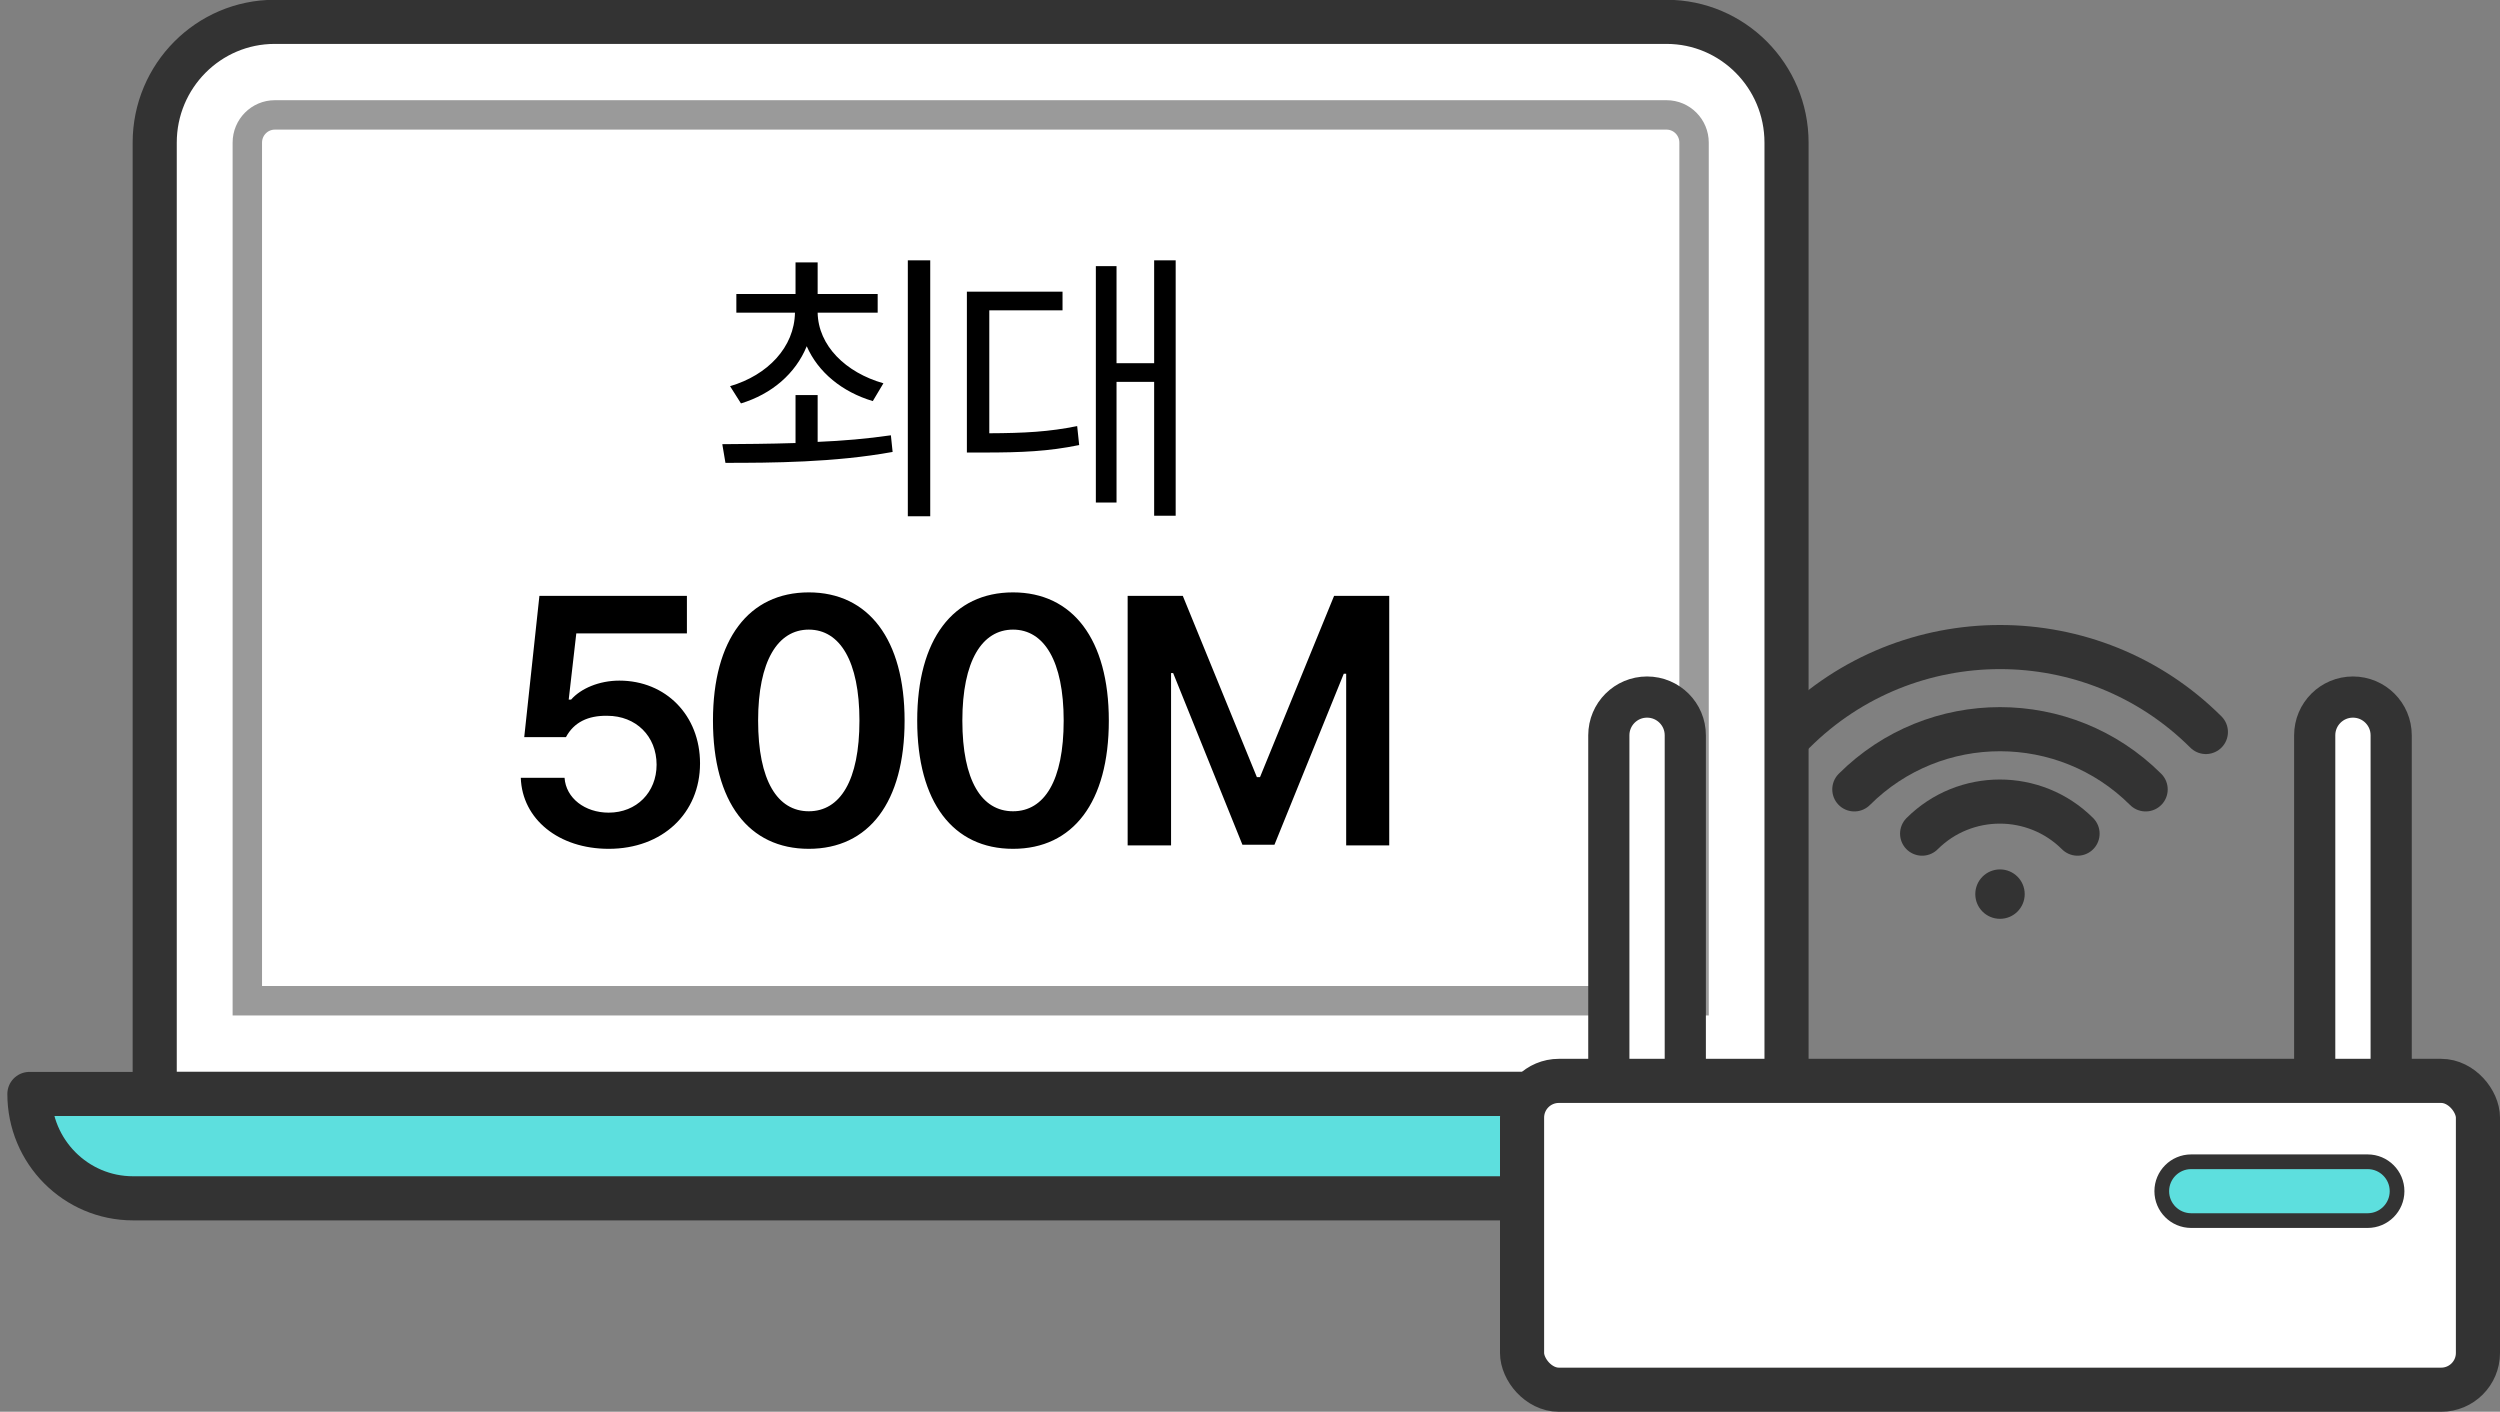
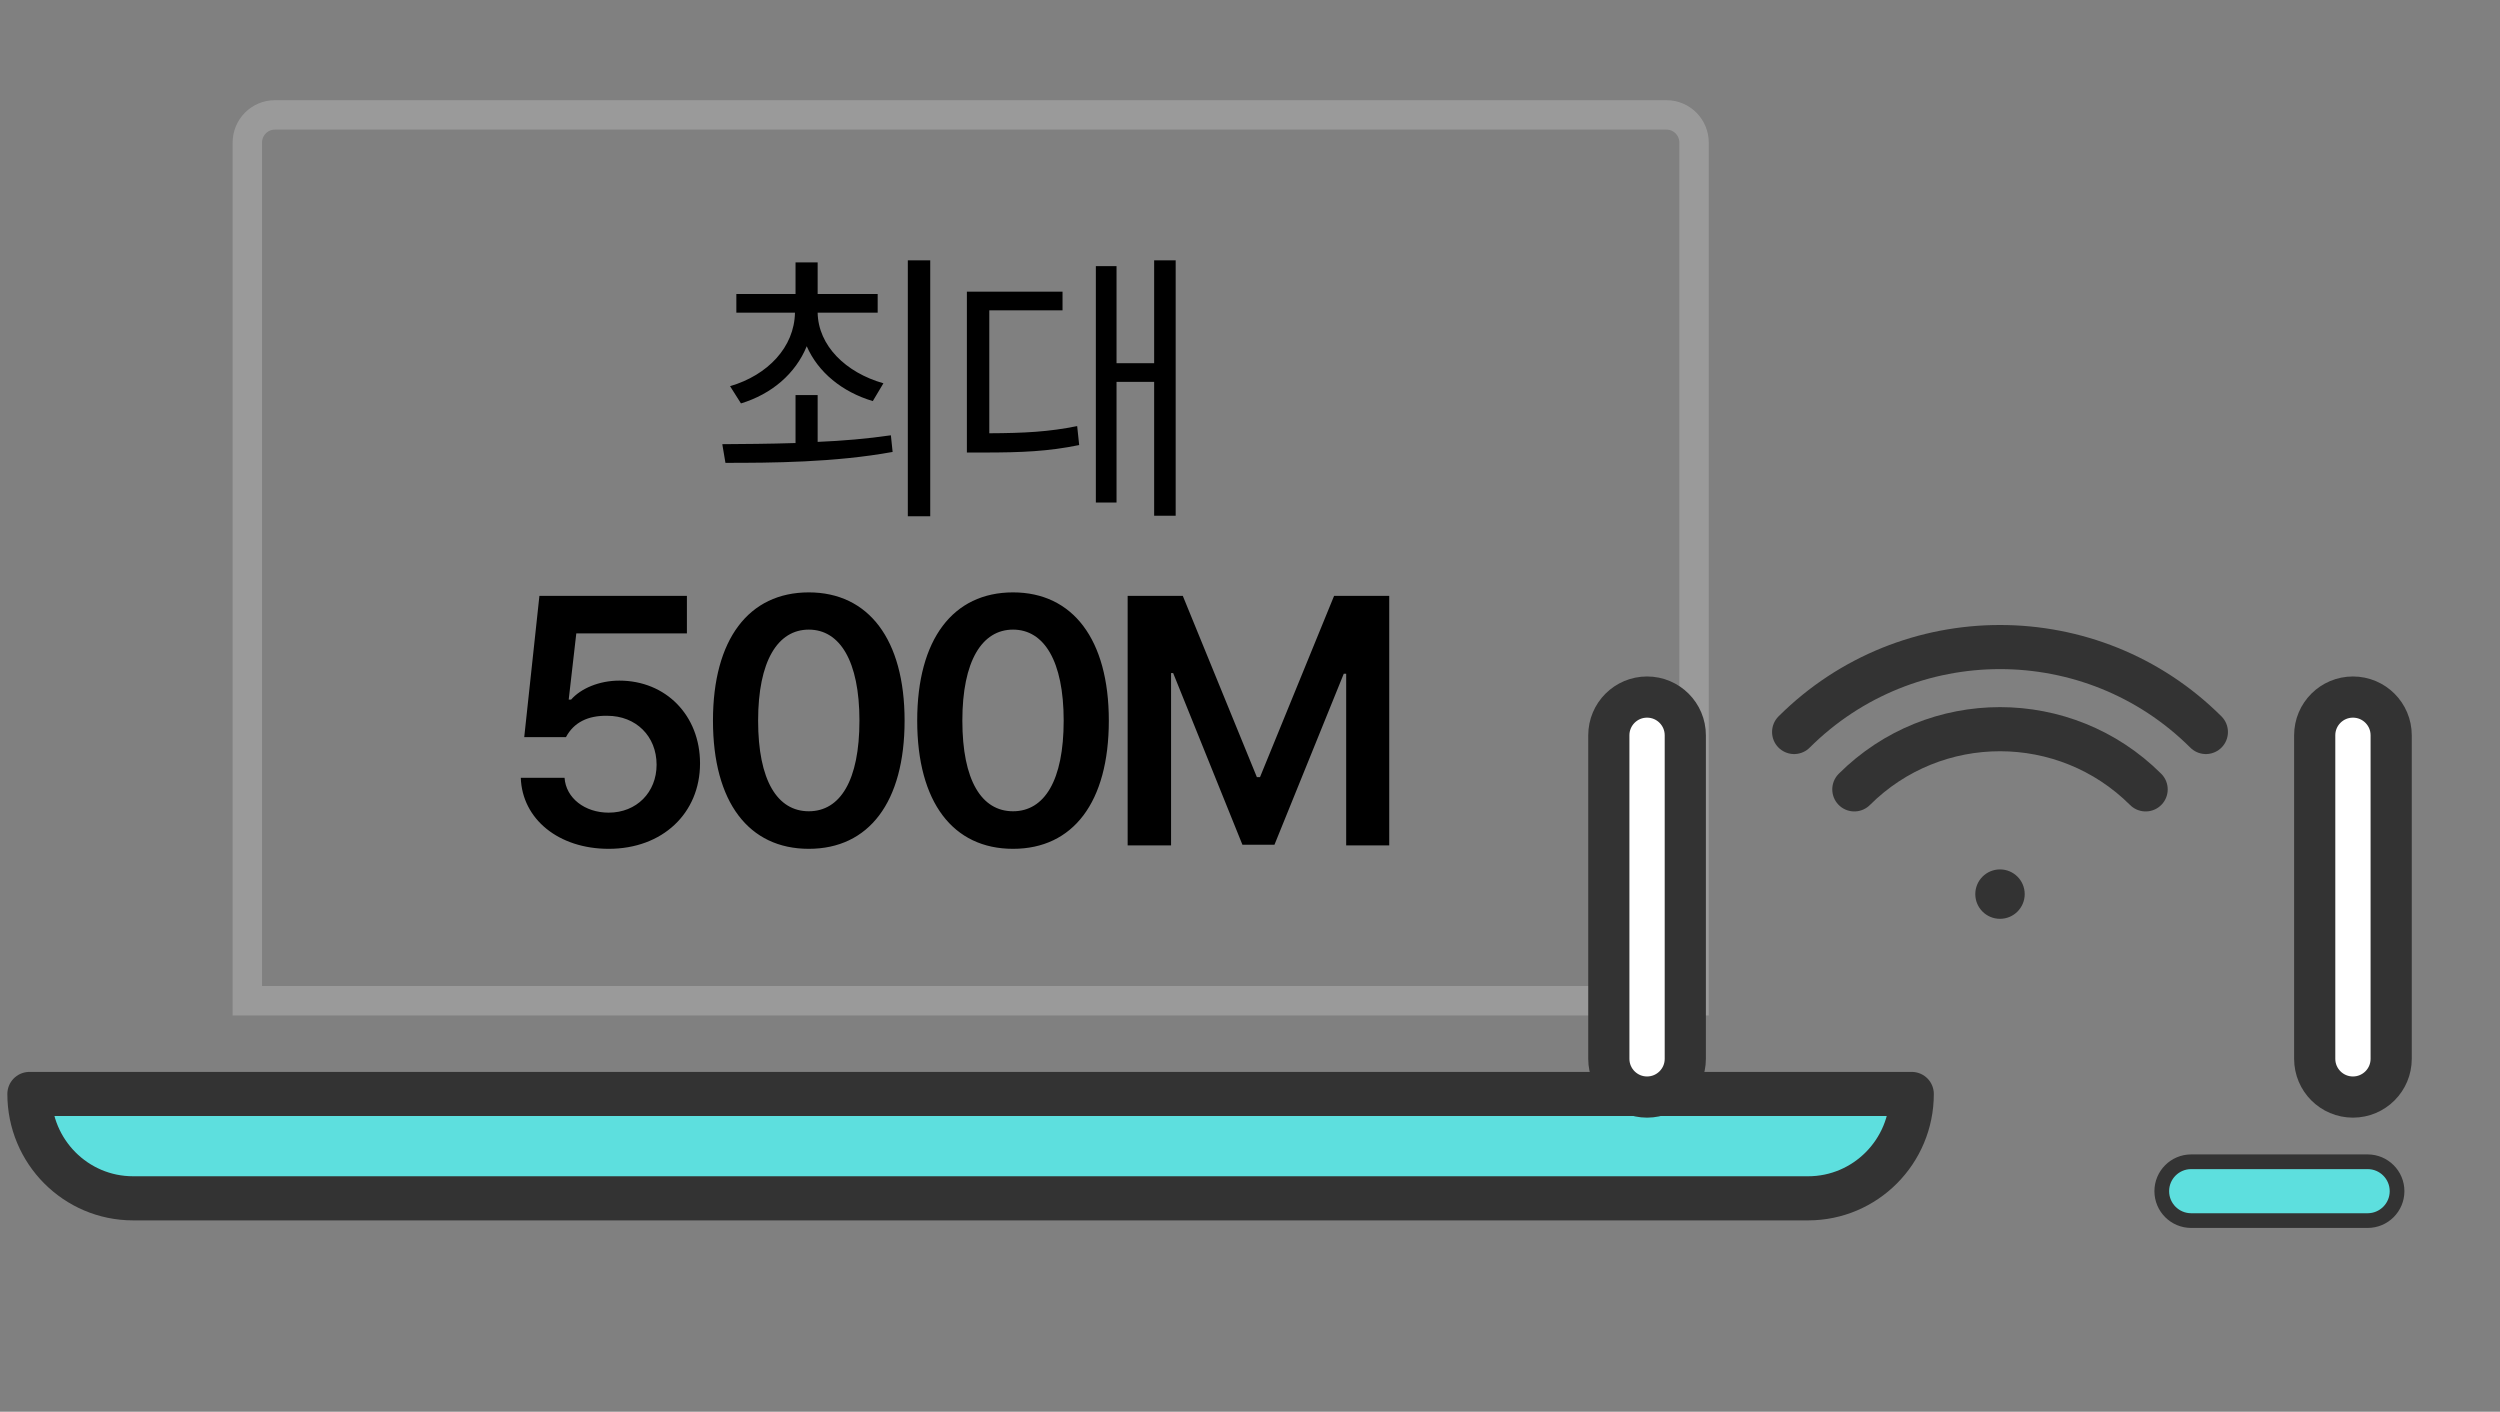
<svg xmlns="http://www.w3.org/2000/svg" width="85" height="48" viewBox="0 0 85 48" fill="none">
  <rect x="0" y="0" width="85" height="48" fill="#808080" stroke="none" />
  <path d="M1 37.195H65C65 39.155 63.423 40.743 61.475 40.743H4.525C2.577 40.743 1 39.155 1 37.195Z" fill="#5DDFDE" stroke="#333333" stroke-width="1.5" stroke-linecap="round" stroke-linejoin="round" />
-   <path d="M9.339 0.743H56.662C58.914 0.743 60.742 2.583 60.742 4.849V37.19H5.26V4.849C5.26 2.583 7.087 0.743 9.339 0.743Z" fill="white" stroke="#333333" stroke-width="1.5" stroke-linecap="round" stroke-linejoin="round" />
  <g style="mix-blend-mode:darken">
    <path d="M57.598 4.849V34.025H8.409V4.849C8.409 4.329 8.828 3.907 9.345 3.907L56.662 3.907C57.179 3.907 57.598 4.329 57.598 4.849Z" stroke="#9A9A9A" stroke-miterlimit="10" />
  </g>
  <path d="M27.8 13.432V15.024C28.635 14.99 29.489 14.917 30.29 14.8L30.349 15.366C28.366 15.727 26.228 15.737 24.665 15.737L24.558 15.102C25.285 15.097 26.145 15.092 27.048 15.063V13.432H27.8ZM29.841 9.995V10.63H27.8C27.82 11.753 28.752 12.666 30.036 13.032L29.675 13.637C28.63 13.325 27.815 12.656 27.429 11.772C27.048 12.705 26.238 13.398 25.193 13.716L24.822 13.13C26.106 12.754 27.009 11.802 27.029 10.63H25.036V9.995H27.048V8.921H27.8V9.995H29.841ZM31.628 8.852V17.553H30.866V8.852H31.628ZM39.973 8.852V17.534H39.241V12.983H37.962V17.085H37.259V9.048H37.962V12.348H39.241V8.852H39.973ZM36.126 9.917V10.552H33.636V14.731C34.832 14.726 35.662 14.682 36.624 14.487L36.692 15.132C35.647 15.346 34.759 15.386 33.431 15.386H32.874V9.917H36.126ZM20.695 28.86C18.996 28.86 17.754 27.852 17.707 26.446H19.195C19.242 27.137 19.887 27.63 20.695 27.63C21.645 27.63 22.324 26.938 22.324 26.001C22.324 25.028 21.621 24.337 20.648 24.337C19.992 24.325 19.512 24.559 19.242 25.063H17.824L18.34 20.259H23.355V21.536H19.594L19.336 23.786H19.418C19.746 23.411 20.367 23.141 21.058 23.141C22.64 23.141 23.801 24.325 23.801 25.954C23.801 27.653 22.523 28.86 20.695 28.86ZM27.499 28.86C25.46 28.86 24.241 27.278 24.241 24.501C24.241 21.735 25.46 20.141 27.499 20.141C29.526 20.141 30.756 21.735 30.756 24.501C30.756 27.278 29.538 28.86 27.499 28.86ZM27.499 27.583C28.565 27.583 29.221 26.54 29.221 24.501C29.221 22.473 28.553 21.407 27.499 21.407C26.444 21.407 25.776 22.473 25.776 24.501C25.776 26.54 26.432 27.583 27.499 27.583ZM34.443 28.86C32.404 28.86 31.185 27.278 31.185 24.501C31.185 21.735 32.404 20.141 34.443 20.141C36.47 20.141 37.7 21.735 37.7 24.501C37.7 27.278 36.482 28.86 34.443 28.86ZM34.443 27.583C35.509 27.583 36.165 26.54 36.165 24.501C36.165 22.473 35.497 21.407 34.443 21.407C33.388 21.407 32.72 22.473 32.72 24.501C32.72 26.54 33.376 27.583 34.443 27.583ZM38.34 20.259H40.215L42.734 26.423H42.84L45.359 20.259H47.234V28.743H45.77V22.907H45.688L43.332 28.72H42.242L39.887 22.884H39.816V28.743H38.34V20.259Z" fill="black" />
  <path d="M54.7 25C54.7 24.282 55.282 23.7 56 23.7C56.718 23.7 57.3 24.282 57.3 25V36C57.3 36.718 56.718 37.3 56 37.3C55.282 37.3 54.7 36.718 54.7 36V25Z" fill="white" />
  <path d="M54.7 25C54.7 24.282 55.282 23.7 56 23.7C56.718 23.7 57.3 24.282 57.3 25V36C57.3 36.718 56.718 37.3 56 37.3C55.282 37.3 54.7 36.718 54.7 36V25Z" fill="white" />
-   <path d="M54.7 25C54.7 24.282 55.282 23.7 56 23.7C56.718 23.7 57.3 24.282 57.3 25V36C57.3 36.718 56.718 37.3 56 37.3C55.282 37.3 54.7 36.718 54.7 36V25Z" fill="white" />
  <path d="M54.7 25C54.7 24.282 55.282 23.7 56 23.7C56.718 23.7 57.3 24.282 57.3 25V36C57.3 36.718 56.718 37.3 56 37.3C55.282 37.3 54.7 36.718 54.7 36V25Z" stroke="#333333" stroke-width="1.4" />
  <path d="M78.7 25C78.7 24.282 79.282 23.7 80 23.7C80.718 23.7 81.3 24.282 81.3 25V36C81.3 36.718 80.718 37.3 80 37.3C79.282 37.3 78.7 36.718 78.7 36V25Z" fill="white" />
  <path d="M78.7 25C78.7 24.282 79.282 23.7 80 23.7C80.718 23.7 81.3 24.282 81.3 25V36C81.3 36.718 80.718 37.3 80 37.3C79.282 37.3 78.7 36.718 78.7 36V25Z" fill="white" />
  <path d="M78.7 25C78.7 24.282 79.282 23.7 80 23.7C80.718 23.7 81.3 24.282 81.3 25V36C81.3 36.718 80.718 37.3 80 37.3C79.282 37.3 78.7 36.718 78.7 36V25Z" fill="white" />
-   <path d="M78.7 25C78.7 24.282 79.282 23.7 80 23.7C80.718 23.7 81.3 24.282 81.3 25V36C81.3 36.718 80.718 37.3 80 37.3C79.282 37.3 78.7 36.718 78.7 36V25Z" stroke="#333333" stroke-width="1.4" />
-   <rect x="51.75" y="36.75" width="32.5" height="10.5" rx="1.25" fill="white" stroke="#333333" stroke-width="1.5" />
+   <path d="M78.7 25C78.7 24.282 79.282 23.7 80 23.7C80.718 23.7 81.3 24.282 81.3 25V36C81.3 36.718 80.718 37.3 80 37.3C79.282 37.3 78.7 36.718 78.7 36Z" stroke="#333333" stroke-width="1.4" />
  <path d="M74.5 41.5C73.948 41.5 73.5 41.052 73.5 40.5C73.5 39.948 73.948 39.5 74.5 39.5H80.5C81.052 39.5 81.5 39.948 81.5 40.5C81.5 41.052 81.052 41.5 80.5 41.5H74.5Z" fill="#5DDFDE" stroke="#333333" stroke-width="0.5" />
  <path d="M68.84 30.4C68.84 29.936 68.464 29.56 68 29.56C67.536 29.56 67.16 29.936 67.16 30.4C67.16 30.864 67.536 31.24 68 31.24C68.464 31.24 68.84 30.864 68.84 30.4Z" fill="#333333" />
-   <path d="M70.637 28.344C69.178 26.89 66.81 26.89 65.352 28.344" stroke="#333333" stroke-width="1.5" stroke-miterlimit="10" stroke-linecap="round" />
  <path d="M72.952 26.839C70.213 24.11 65.785 24.11 63.047 26.839" stroke="#333333" stroke-width="1.5" stroke-miterlimit="10" stroke-linecap="round" />
  <path d="M75 24.888C71.135 21.037 64.865 21.037 61 24.888" stroke="#333333" stroke-width="1.5" stroke-miterlimit="10" stroke-linecap="round" />
</svg>